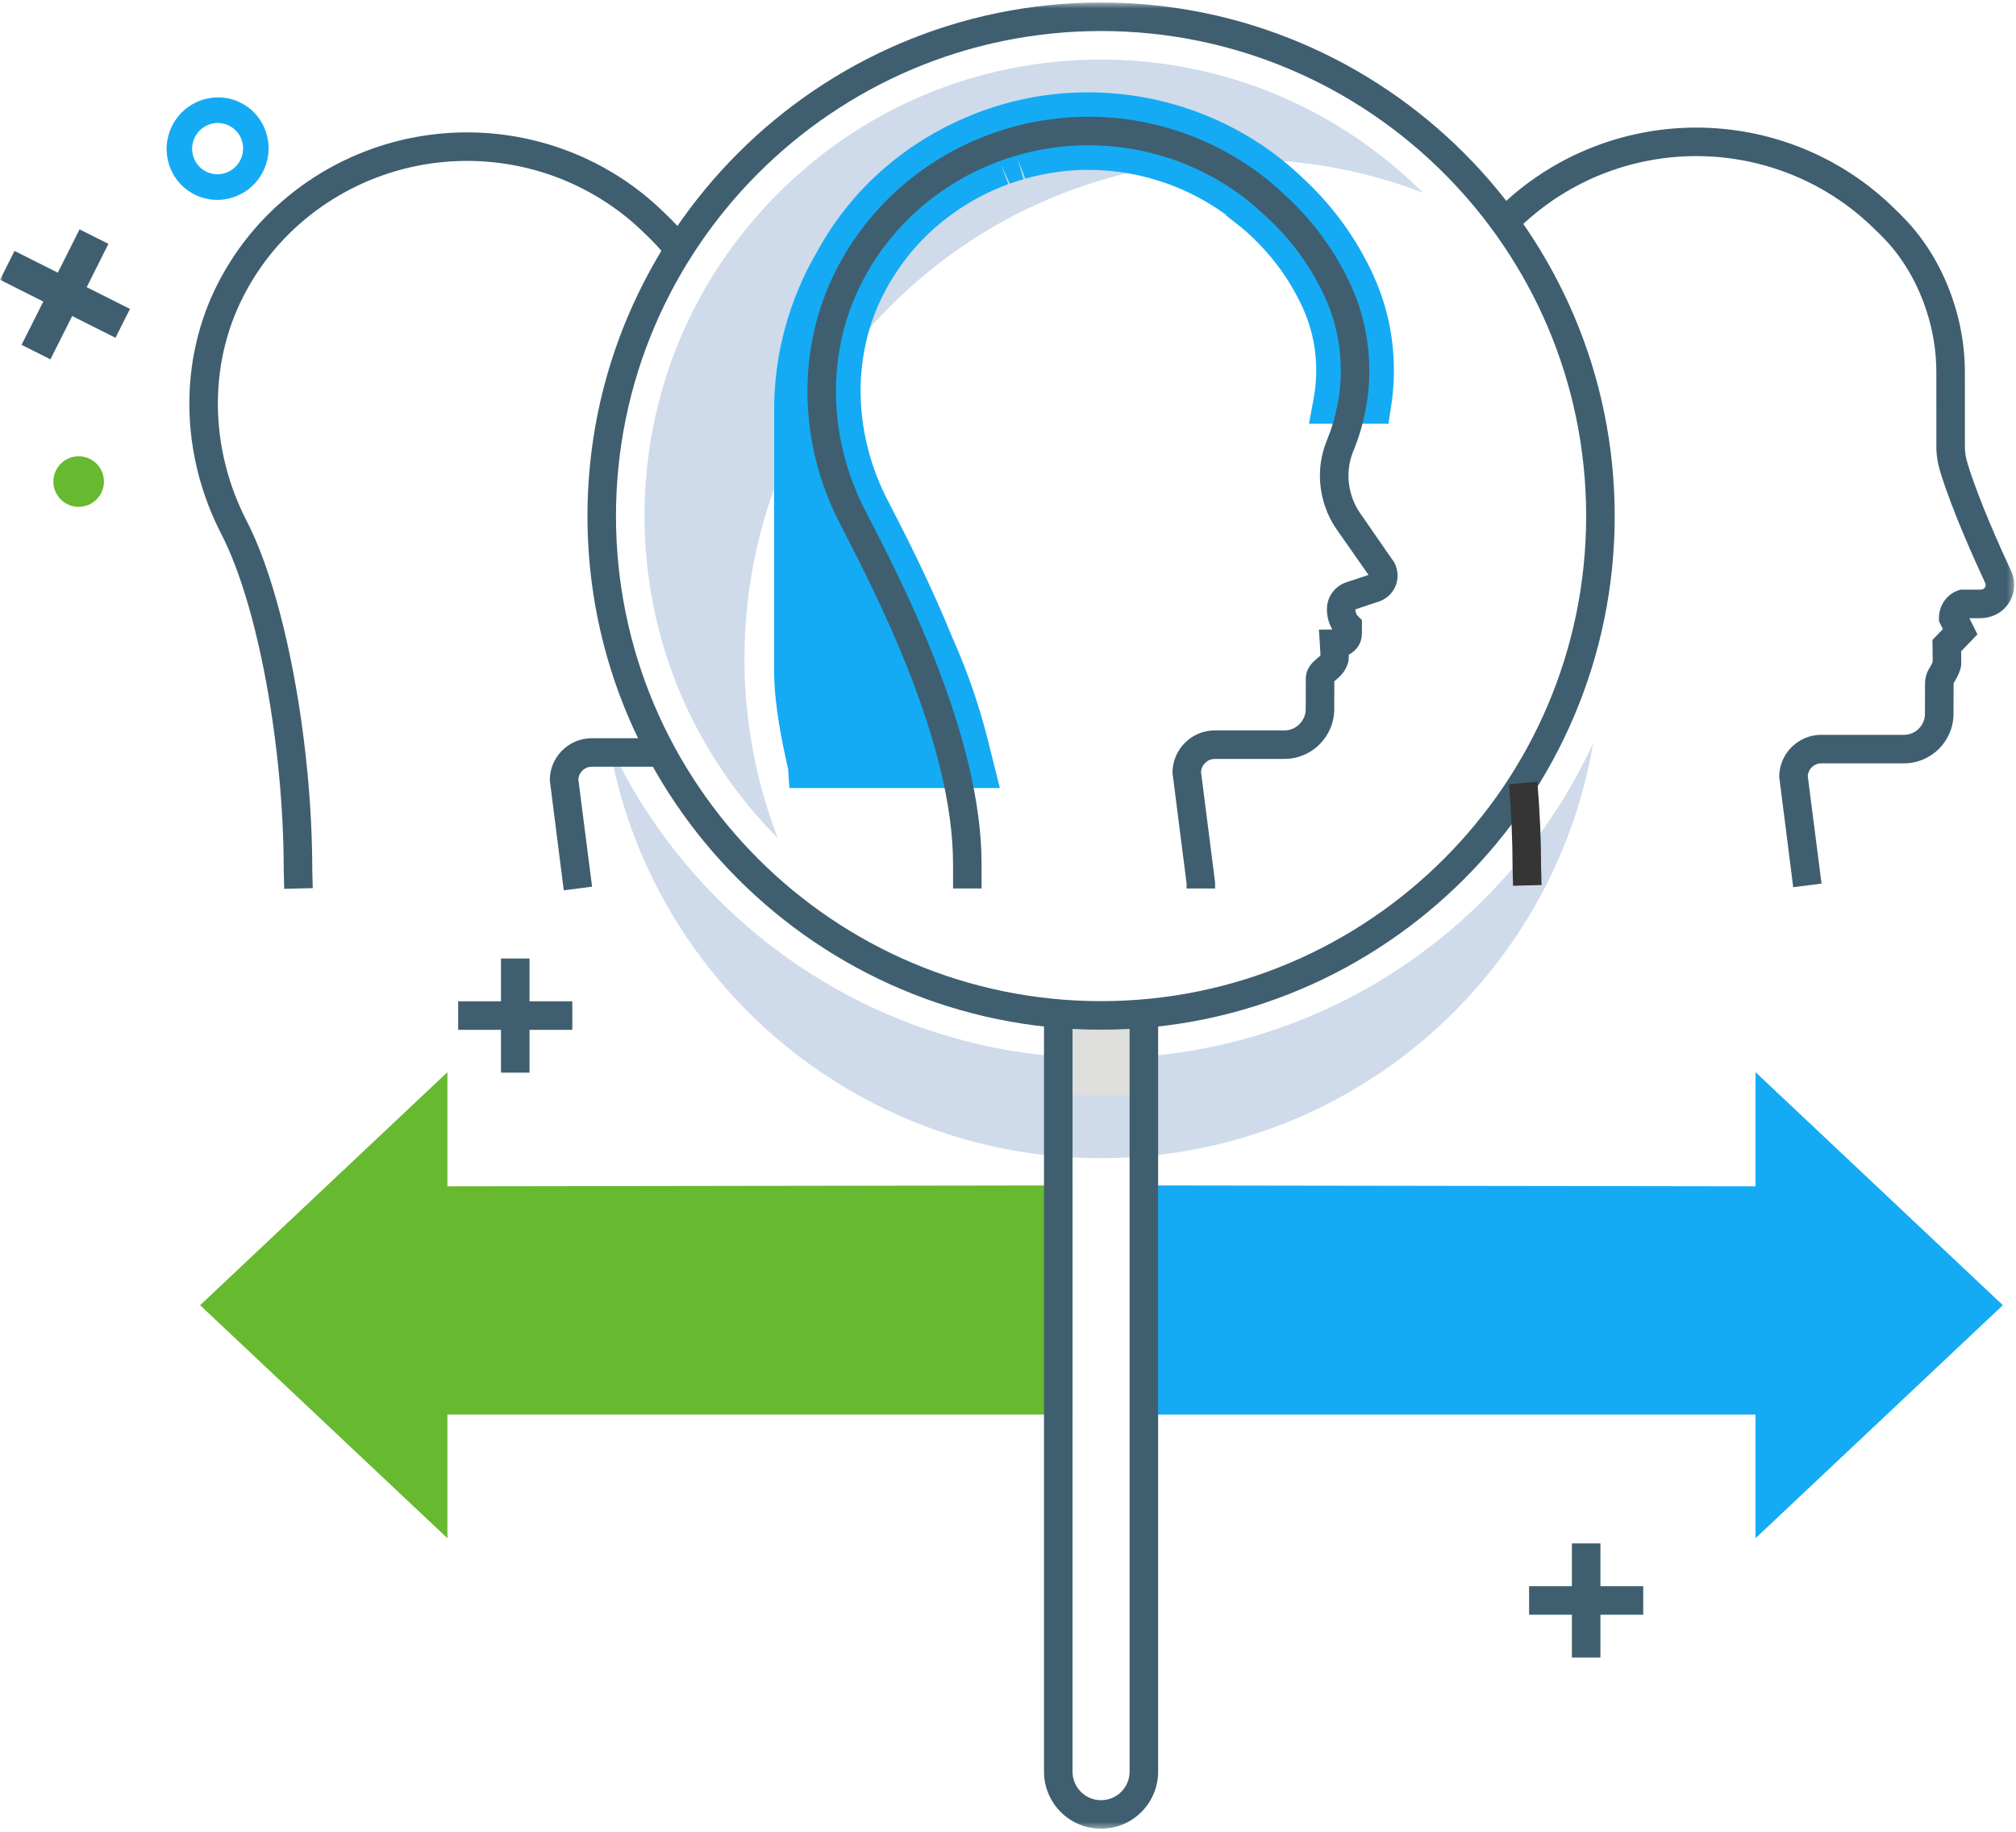
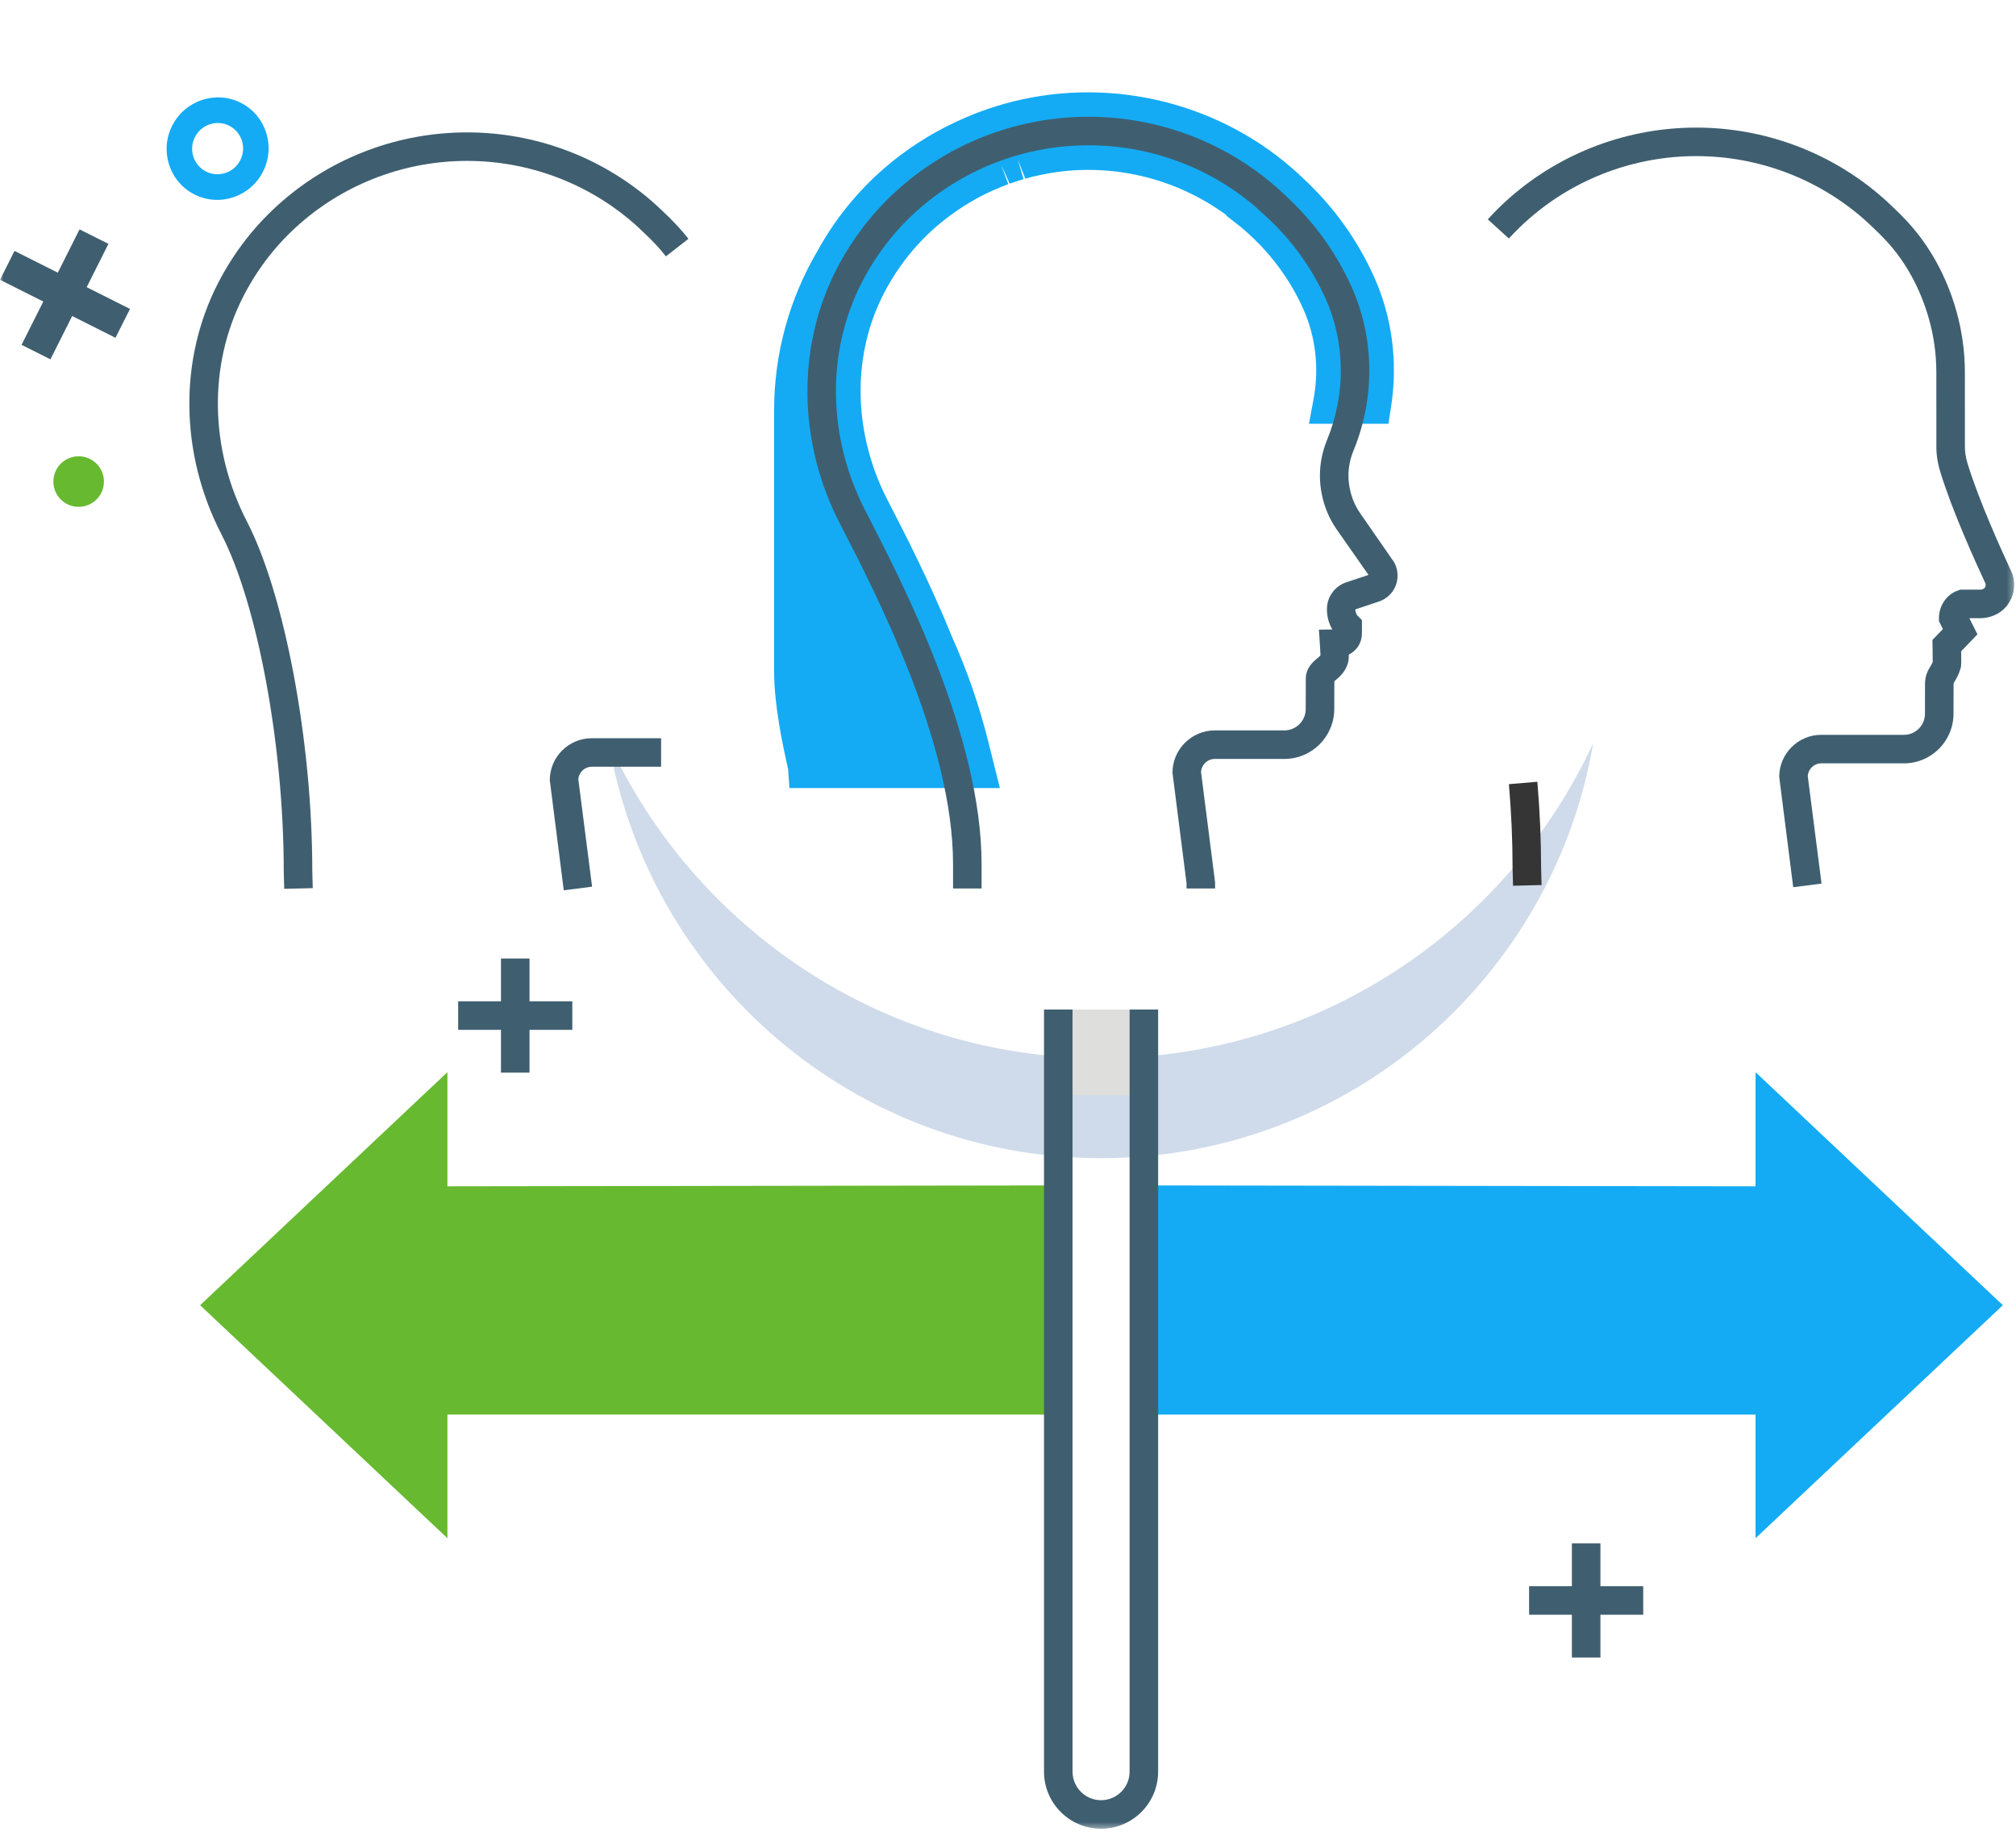
<svg xmlns="http://www.w3.org/2000/svg" xmlns:xlink="http://www.w3.org/1999/xlink" width="329px" height="299px" viewBox="0 0 329 299" version="1.1">
  <title>Group 28</title>
  <desc>Created with Sketch.</desc>
  <defs>
    <polygon id="path-1" points="0 298.592 328.699 298.592 328.699 0.538 0 0.538" />
  </defs>
  <g id="Website---Subpages-V2" stroke="none" stroke-width="1" fill="none" fill-rule="evenodd">
    <g id="Subpagina---Adressenbeheer" transform="translate(-422, -932)">
      <g id="Group-28" transform="translate(422, 931)">
        <polygon id="Fill-1" fill="#67B930" points="32.658 214.018 73.016 175.988 73.016 194.616 175.031 194.468 175.031 231.87 73.016 231.87 73.016 252.047" />
        <polygon id="Fill-2" fill="#14ABF4" points="326.856 214.018 286.496 175.988 286.496 194.616 184.485 194.468 184.485 231.87 286.496 231.87 286.496 252.047" />
        <g id="Group-27" transform="translate(0, 0.87)">
          <path d="M179.688,172.835 C144.128,172.835 113.421,151.739 99.375,121.415 C105.919,159.865 139.374,189.149 179.688,189.149 C220,189.147 253.455,159.867 259.999,121.419 C245.95,151.742 215.244,172.835 179.688,172.835" id="Fill-3" fill="#CFDBEA" />
          <mask id="mask-2" fill="white">
            <use xlink:href="#path-1" />
          </mask>
          <g id="Clip-6" />
          <polygon id="Fill-5" fill="#DEDEDD" mask="url(#mask-2)" points="172.703 178.868 186.673 178.868 186.673 164.897 172.703 164.897" />
-           <path d="M179.69,168.18 C133.47,168.18 95.869,130.577 95.869,84.358 C95.869,38.139 133.47,0.538 179.688,0.538 C225.905,0.538 263.508,38.139 263.508,84.358 C263.508,130.577 225.905,168.18 179.69,168.18 M179.688,5.194 C136.035,5.194 100.525,40.707 100.525,84.358 C100.525,128.01 136.035,163.522 179.69,163.522 C223.339,163.522 258.852,128.01 258.852,84.358 C258.852,40.707 223.339,5.194 179.688,5.194" id="Fill-7" fill="#3F5F70" mask="url(#mask-2)" />
          <path d="M179.688,298.591 C174.551,298.591 170.376,294.414 170.376,289.278 L170.376,164.897 L175.033,164.897 L175.033,289.278 C175.033,291.846 177.119,293.935 179.688,293.935 C182.252,293.935 184.344,291.846 184.344,289.278 L184.344,164.897 L189,164.897 L189,289.278 C189,294.414 184.823,298.591 179.688,298.591" id="Fill-8" fill="#3F5F70" mask="url(#mask-2)" />
-           <path d="M121.492,107.657 C121.492,62.65 157.978,26.164 202.985,26.164 C213.299,26.164 223.155,28.099 232.239,31.593 C218.755,18.166 200.175,9.85 179.688,9.85 C159.784,9.85 141.077,17.6 127.003,31.674 C112.93,45.743 105.182,64.455 105.182,84.357 C105.182,104.847 113.496,123.426 126.925,136.909 C123.429,127.827 121.492,117.971 121.492,107.657" id="Fill-9" fill="#CFDBEA" mask="url(#mask-2)" />
          <path d="M221.13,46.625 C218.576,40.972 214.937,35.935 210.31,31.658 C209.749,31.118 209.179,30.589 208.587,30.078 C200.014,22.641 189.024,18.547 177.641,18.547 C173.264,18.547 168.949,19.158 164.804,20.324 L164.747,20.341 C163.941,20.568 163.142,20.823 162.348,21.092 C162.09,21.182 161.833,21.269 161.575,21.362 C161.024,21.561 160.476,21.773 159.931,21.993 C159.165,22.299 158.411,22.63 157.664,22.973 L157.189,23.192 C153.358,25.01 149.756,27.333 146.509,30.149 C142.366,33.742 138.941,38.01 136.296,42.835 C132.117,49.949 129.709,58.231 129.709,67.079 L129.709,109.7 C129.709,116.286 131.937,124.697 131.982,125.368 L158.851,125.368 L157.985,121.9 C156.587,116.304 154.699,110.842 152.338,105.576 C148.727,96.671 144.711,88.848 141.949,83.497 L141.778,83.164 C140.447,80.59 139.418,77.925 138.649,75.217 C135.91,65.547 136.73,55.296 141.18,46.586 C142.11,44.761 143.173,43.03 144.352,41.39 C146.155,38.883 148.234,36.595 150.58,34.561 C151.266,33.961 151.979,33.397 152.702,32.851 L153.116,32.538 C153.824,32.017 154.545,31.516 155.285,31.042 L155.652,30.813 C156.369,30.364 157.089,29.921 157.838,29.527 L158.049,29.409 C158.837,28.986 159.64,28.595 160.455,28.224 L160.907,28.018 C161.721,27.658 162.547,27.321 163.383,27.013 L163.634,26.927 C164.444,26.637 165.264,26.371 166.092,26.131 L166.404,26.038 C167.265,25.796 168.138,25.582 169.014,25.396 L169.459,25.306 C170.358,25.124 171.264,24.964 172.179,24.842 C173.978,24.603 175.803,24.479 177.641,24.479 C187.596,24.479 197.206,28.058 204.699,34.561 L204.82,34.665 L204.796,34.692 L204.844,34.733 L204.873,34.756 L204.887,34.769 L204.895,34.773 L204.917,34.796 L204.955,34.827 L204.979,34.847 C205.416,35.22 205.84,35.607 206.258,35.996 C210.31,39.738 213.493,44.135 215.721,49.066 C218.086,54.309 218.741,60.216 217.679,65.916 L223.689,65.916 C224.697,59.371 223.845,52.641 221.13,46.625" id="Fill-10" fill="#14ABF4" mask="url(#mask-2)" />
          <path d="M163.175,128.746 L128.827,128.746 L128.614,125.597 L128.611,125.6 C128.6,125.6 128.517,125.236 128.407,124.736 C127.786,121.907 126.33,115.27 126.33,109.701 L126.33,67.08 C126.33,57.952 128.771,48.976 133.387,41.124 C136.186,36.012 139.875,31.432 144.296,27.598 C147.71,24.636 151.558,22.129 155.738,20.143 L156.062,19.993 C157.048,19.539 157.859,19.186 158.68,18.857 C159.251,18.626 159.838,18.398 160.431,18.187 L161.279,17.891 C162.106,17.61 162.964,17.336 163.828,17.093 C180.34,12.441 198.121,16.529 210.799,27.526 C211.433,28.074 212.045,28.643 212.648,29.221 C217.564,33.767 221.465,39.169 224.206,45.238 C227.172,51.805 228.148,59.135 227.027,66.431 L226.585,69.291 L213.616,69.291 L214.359,65.298 C215.311,60.186 214.717,55.055 212.645,50.457 C210.603,45.941 207.683,41.908 203.968,38.473 C203.654,38.184 203.337,37.891 203.009,37.605 L202.895,37.552 L202.628,37.284 L200.079,35.281 L200.123,35.226 C192.272,29.456 182.347,26.886 172.623,28.188 C171.785,28.301 170.956,28.448 170.127,28.615 L169.727,28.697 C168.911,28.869 168.11,29.065 167.318,29.288 L166.092,26.132 L167.035,29.372 C166.276,29.594 165.521,29.838 164.775,30.103 L163.383,27.014 L164.547,30.183 C163.78,30.467 163.021,30.776 162.273,31.107 L161.849,31.295 C161.107,31.635 160.371,31.997 159.647,32.384 L159.404,32.518 C158.734,32.872 158.087,33.272 157.447,33.673 L157.1,33.886 C156.431,34.318 155.768,34.779 155.116,35.257 L154.758,35.529 C154.078,36.048 153.421,36.565 152.79,37.111 C150.665,38.956 148.745,41.057 147.093,43.36 C146.006,44.876 145.025,46.479 144.185,48.122 C140.161,56.003 139.347,65.298 141.899,74.298 C142.627,76.866 143.596,79.326 144.773,81.614 L144.895,81.846 C147.48,86.855 151.721,95.065 155.468,104.307 C157.854,109.629 159.817,115.31 161.261,121.083 L163.175,128.746 Z M134.721,121.991 L154.524,121.991 C153.197,116.853 151.428,111.798 149.258,106.957 C145.579,97.89 141.428,89.849 138.948,85.046 L138.776,84.712 C137.39,82.028 136.252,79.143 135.402,76.139 C133.579,69.708 133.217,63.131 134.275,56.86 C133.487,60.2 133.085,63.628 133.085,67.08 L133.085,109.701 C133.085,113.86 134.079,118.976 134.721,121.991 L134.721,121.991 Z" id="Fill-11" fill="#14ABF4" mask="url(#mask-2)" />
          <path d="M160.189,145.139 L155.533,145.139 L155.533,141.18 C155.527,121.333 143.063,97.195 137.071,85.594 C130.219,72.329 129.994,56.844 136.464,44.175 C139.135,38.95 142.718,34.37 147.109,30.558 C155.568,23.225 166.409,19.185 177.642,19.185 C188.87,19.185 199.713,23.225 208.168,30.558 C208.751,31.065 209.316,31.589 209.87,32.122 C214.436,36.343 218.029,41.312 220.546,46.888 C224.32,55.25 224.442,65.015 220.881,73.684 C220.336,75.008 220.058,76.387 220.058,77.78 C220.058,78.463 220.136,79.181 220.284,79.913 C220.578,81.363 221.144,82.701 221.973,83.896 L227.173,91.405 C227.709,92.036 228.075,93.046 228.075,94.084 C228.075,96.001 226.853,97.695 225.035,98.301 L221.177,99.588 C221.202,99.884 221.267,100.343 221.58,100.654 L222.26,101.336 L222.26,103.489 C222.26,105.039 221.444,106.289 220.122,106.967 C220.115,107.865 220.026,108.174 219.973,108.353 C219.544,109.829 218.536,110.667 217.933,111.168 L217.757,111.311 L217.744,115.871 C217.73,120.35 214.082,123.992 209.609,123.992 L198.256,123.992 C197.054,123.992 196.07,124.94 196.002,126.125 L198.296,144.147 L198.296,145.136 L193.639,145.136 L193.639,144.295 L191.343,126.249 C191.343,122.437 194.444,119.336 198.256,119.336 L209.609,119.336 C211.52,119.336 213.084,117.775 213.088,115.857 L213.099,110.906 C213.106,109.122 214.312,108.122 214.96,107.584 C215.177,107.405 215.471,107.16 215.498,107.058 C215.481,107.009 215.451,106.037 215.402,105.346 L215.239,102.895 L217.437,102.864 C216.854,101.906 216.546,100.767 216.546,99.551 C216.546,97.561 217.815,95.801 219.702,95.168 L223.333,93.961 L218.143,86.544 C216.953,84.832 216.14,82.911 215.719,80.842 C215.509,79.802 215.402,78.773 215.402,77.78 C215.402,75.777 215.795,73.802 216.574,71.913 C219.651,64.425 219.551,56.002 216.304,48.805 C214.04,43.794 210.808,39.329 206.692,35.529 L206.692,35.526 L206.625,35.465 C206.201,35.074 205.777,34.688 205.337,34.312 L205.304,34.285 L205.299,34.28 L205.281,34.264 L205.206,34.204 L205.23,34.175 L205.115,34.077 C197.509,27.477 187.749,23.843 177.642,23.843 C167.53,23.843 157.771,27.477 150.161,34.077 C146.219,37.492 143.009,41.605 140.611,46.294 C134.822,57.629 135.046,71.519 141.209,83.456 C147.37,95.384 160.185,120.202 160.189,141.18 L160.189,145.139 Z" id="Fill-12" fill="#3F5F70" mask="url(#mask-2)" />
          <path d="M246.919,144.692 L246.842,141.706 C246.842,137.352 246.642,132.799 246.247,128.111 L250.888,127.72 C251.294,132.534 251.498,137.224 251.498,141.648 L251.575,144.575 L246.919,144.692 Z" id="Fill-13" fill="#353535" mask="url(#mask-2)" />
          <path d="M292.644,144.93 L290.359,126.918 C290.359,123.135 293.437,120.058 297.221,120.058 L310.725,120.058 C312.601,120.058 314.139,118.523 314.144,116.637 L314.152,111.741 C314.158,110.348 314.655,109.514 315.021,108.907 C315.179,108.641 315.3,108.439 315.406,108.155 C315.414,107.407 315.38,105.539 315.38,105.535 L315.363,104.573 L317.07,102.8 L316.428,101.514 L316.428,100.962 C316.428,98.944 317.723,97.101 319.573,96.485 L319.93,96.366 L323.131,96.366 C323.438,96.366 323.72,96.266 323.851,96.113 C324.058,95.863 324.104,95.551 323.976,95.276 C322.397,91.889 318.518,83.341 316.623,77.073 C316.18,75.608 315.973,74.156 316.004,72.756 L316.001,60.917 C316.001,57.941 315.59,54.98 314.775,52.115 C313.385,47.221 311,42.868 307.862,39.473 C307.131,38.68 306.362,37.913 305.556,37.166 C305.024,36.655 304.52,36.187 303.994,35.734 C296.472,29.204 286.818,25.608 276.82,25.608 C266.823,25.608 257.17,29.204 249.645,35.731 C248.455,36.765 247.31,37.882 246.241,39.058 L242.796,35.925 C243.987,34.615 245.268,33.365 246.596,32.213 C254.968,24.952 265.701,20.954 276.82,20.954 C287.941,20.954 298.673,24.952 307.046,32.215 C307.631,32.72 308.197,33.244 308.749,33.779 C309.613,34.573 310.468,35.431 311.282,36.313 C314.915,40.241 317.666,45.249 319.241,50.79 C320.186,54.12 320.658,57.511 320.658,60.917 L320.661,72.813 C320.639,73.772 320.779,74.732 321.079,75.725 C322.886,81.704 326.658,90.01 328.196,93.303 C329.085,95.199 328.78,97.479 327.42,99.104 C326.397,100.321 324.832,101.023 323.131,101.023 L321.39,101.023 L322.71,103.658 L320.052,106.42 C320.083,108.773 320.051,108.893 319.951,109.23 C319.666,110.213 319.275,110.863 319.017,111.296 L318.817,111.656 L318.8,116.651 C318.786,121.096 315.163,124.713 310.725,124.713 L297.221,124.713 C296.045,124.713 295.082,125.638 295.018,126.797 L297.265,144.337 L292.644,144.93 Z" id="Fill-14" fill="#3F5F70" mask="url(#mask-2)" />
          <path d="M314.905,107.764 L314.906,107.758 L314.905,107.764 Z" id="Fill-15" fill="#2B2B2B" mask="url(#mask-2)" />
          <path d="M46.381,145.196 L46.304,142.219 C46.297,121.787 42.025,98.732 36.141,87.342 C29.373,74.235 29.148,58.94 35.541,46.422 C38.179,41.263 41.718,36.736 46.06,32.971 C54.412,25.723 65.122,21.736 76.219,21.736 C87.317,21.736 98.025,25.723 106.381,32.971 C106.963,33.475 107.522,33.999 108.079,34.53 C108.941,35.325 109.791,36.181 110.607,37.056 C111.217,37.719 111.797,38.404 112.346,39.105 L108.674,41.971 C108.204,41.367 107.707,40.784 107.187,40.218 C106.457,39.433 105.691,38.664 104.887,37.919 C104.357,37.412 103.853,36.942 103.334,36.489 C95.822,29.977 86.194,26.391 76.219,26.391 C66.245,26.391 56.617,29.977 49.11,36.487 C45.222,39.861 42.05,43.918 39.69,48.542 C33.976,59.722 34.197,73.429 40.279,85.204 C46.463,97.175 50.955,121.13 50.962,142.158 L51.039,145.078 L46.381,145.196 Z" id="Fill-16" fill="#3F5F70" mask="url(#mask-2)" />
          <path d="M92.003,145.432 L89.722,127.464 C89.722,123.688 92.795,120.612 96.574,120.612 L107.889,120.612 L107.889,125.268 L96.574,125.268 C95.403,125.268 94.443,126.188 94.381,127.34 L96.626,144.843 L92.003,145.432 Z" id="Fill-17" fill="#3F5F70" mask="url(#mask-2)" />
          <path d="M114.218,108.353 L114.221,108.345 L114.218,108.353 Z" id="Fill-18" fill="#2B2B2B" mask="url(#mask-2)" />
          <polygon id="Fill-19" fill="#3F5F70" mask="url(#mask-2)" points="256.524 270.652 261.18 270.652 261.18 252.024 256.524 252.024" />
          <polygon id="Fill-20" fill="#3F5F70" mask="url(#mask-2)" points="249.539 263.666 268.166 263.666 268.166 259.01 249.539 259.01" />
          <polygon id="Fill-21" fill="#3F5F70" mask="url(#mask-2)" points="81.756 175.193 86.413 175.193 86.413 156.565 81.756 156.565" />
          <polygon id="Fill-22" fill="#3F5F70" mask="url(#mask-2)" points="74.772 168.207 93.399 168.207 93.399 163.549 74.772 163.549" />
          <path d="M12.904,82.851 C10.626,82.887 8.747,81.072 8.711,78.793 C8.673,76.513 10.491,74.636 12.769,74.6 C15.047,74.562 16.924,76.377 16.962,78.656 C17,80.936 15.184,82.814 12.904,82.851" id="Fill-23" fill="#67B930" mask="url(#mask-2)" />
          <polygon id="Fill-24" fill="#3F5F70" mask="url(#mask-2)" points="12.984 37.564 17.696 39.932 8.229 58.778 3.517 56.411" />
          <polygon id="Fill-25" fill="#3F5F70" mask="url(#mask-2)" points="2.367 41.081 21.213 50.549 18.845 55.26 0 45.794" />
          <path d="M33.632,28.131 C35.683,29.161 38.185,28.32 39.224,26.251 C40.263,24.184 39.445,21.672 37.394,20.643 C35.345,19.612 32.841,20.455 31.803,22.523 C30.766,24.591 31.585,27.1 33.632,28.131 M39.276,16.896 C43.375,18.955 45.013,23.979 42.935,28.115 C40.858,32.251 35.851,33.934 31.752,31.875 C27.652,29.817 26.014,24.795 28.092,20.658 C30.175,16.527 35.176,14.844 39.276,16.896" id="Fill-26" fill="#14ABF4" mask="url(#mask-2)" />
        </g>
      </g>
    </g>
  </g>
</svg>